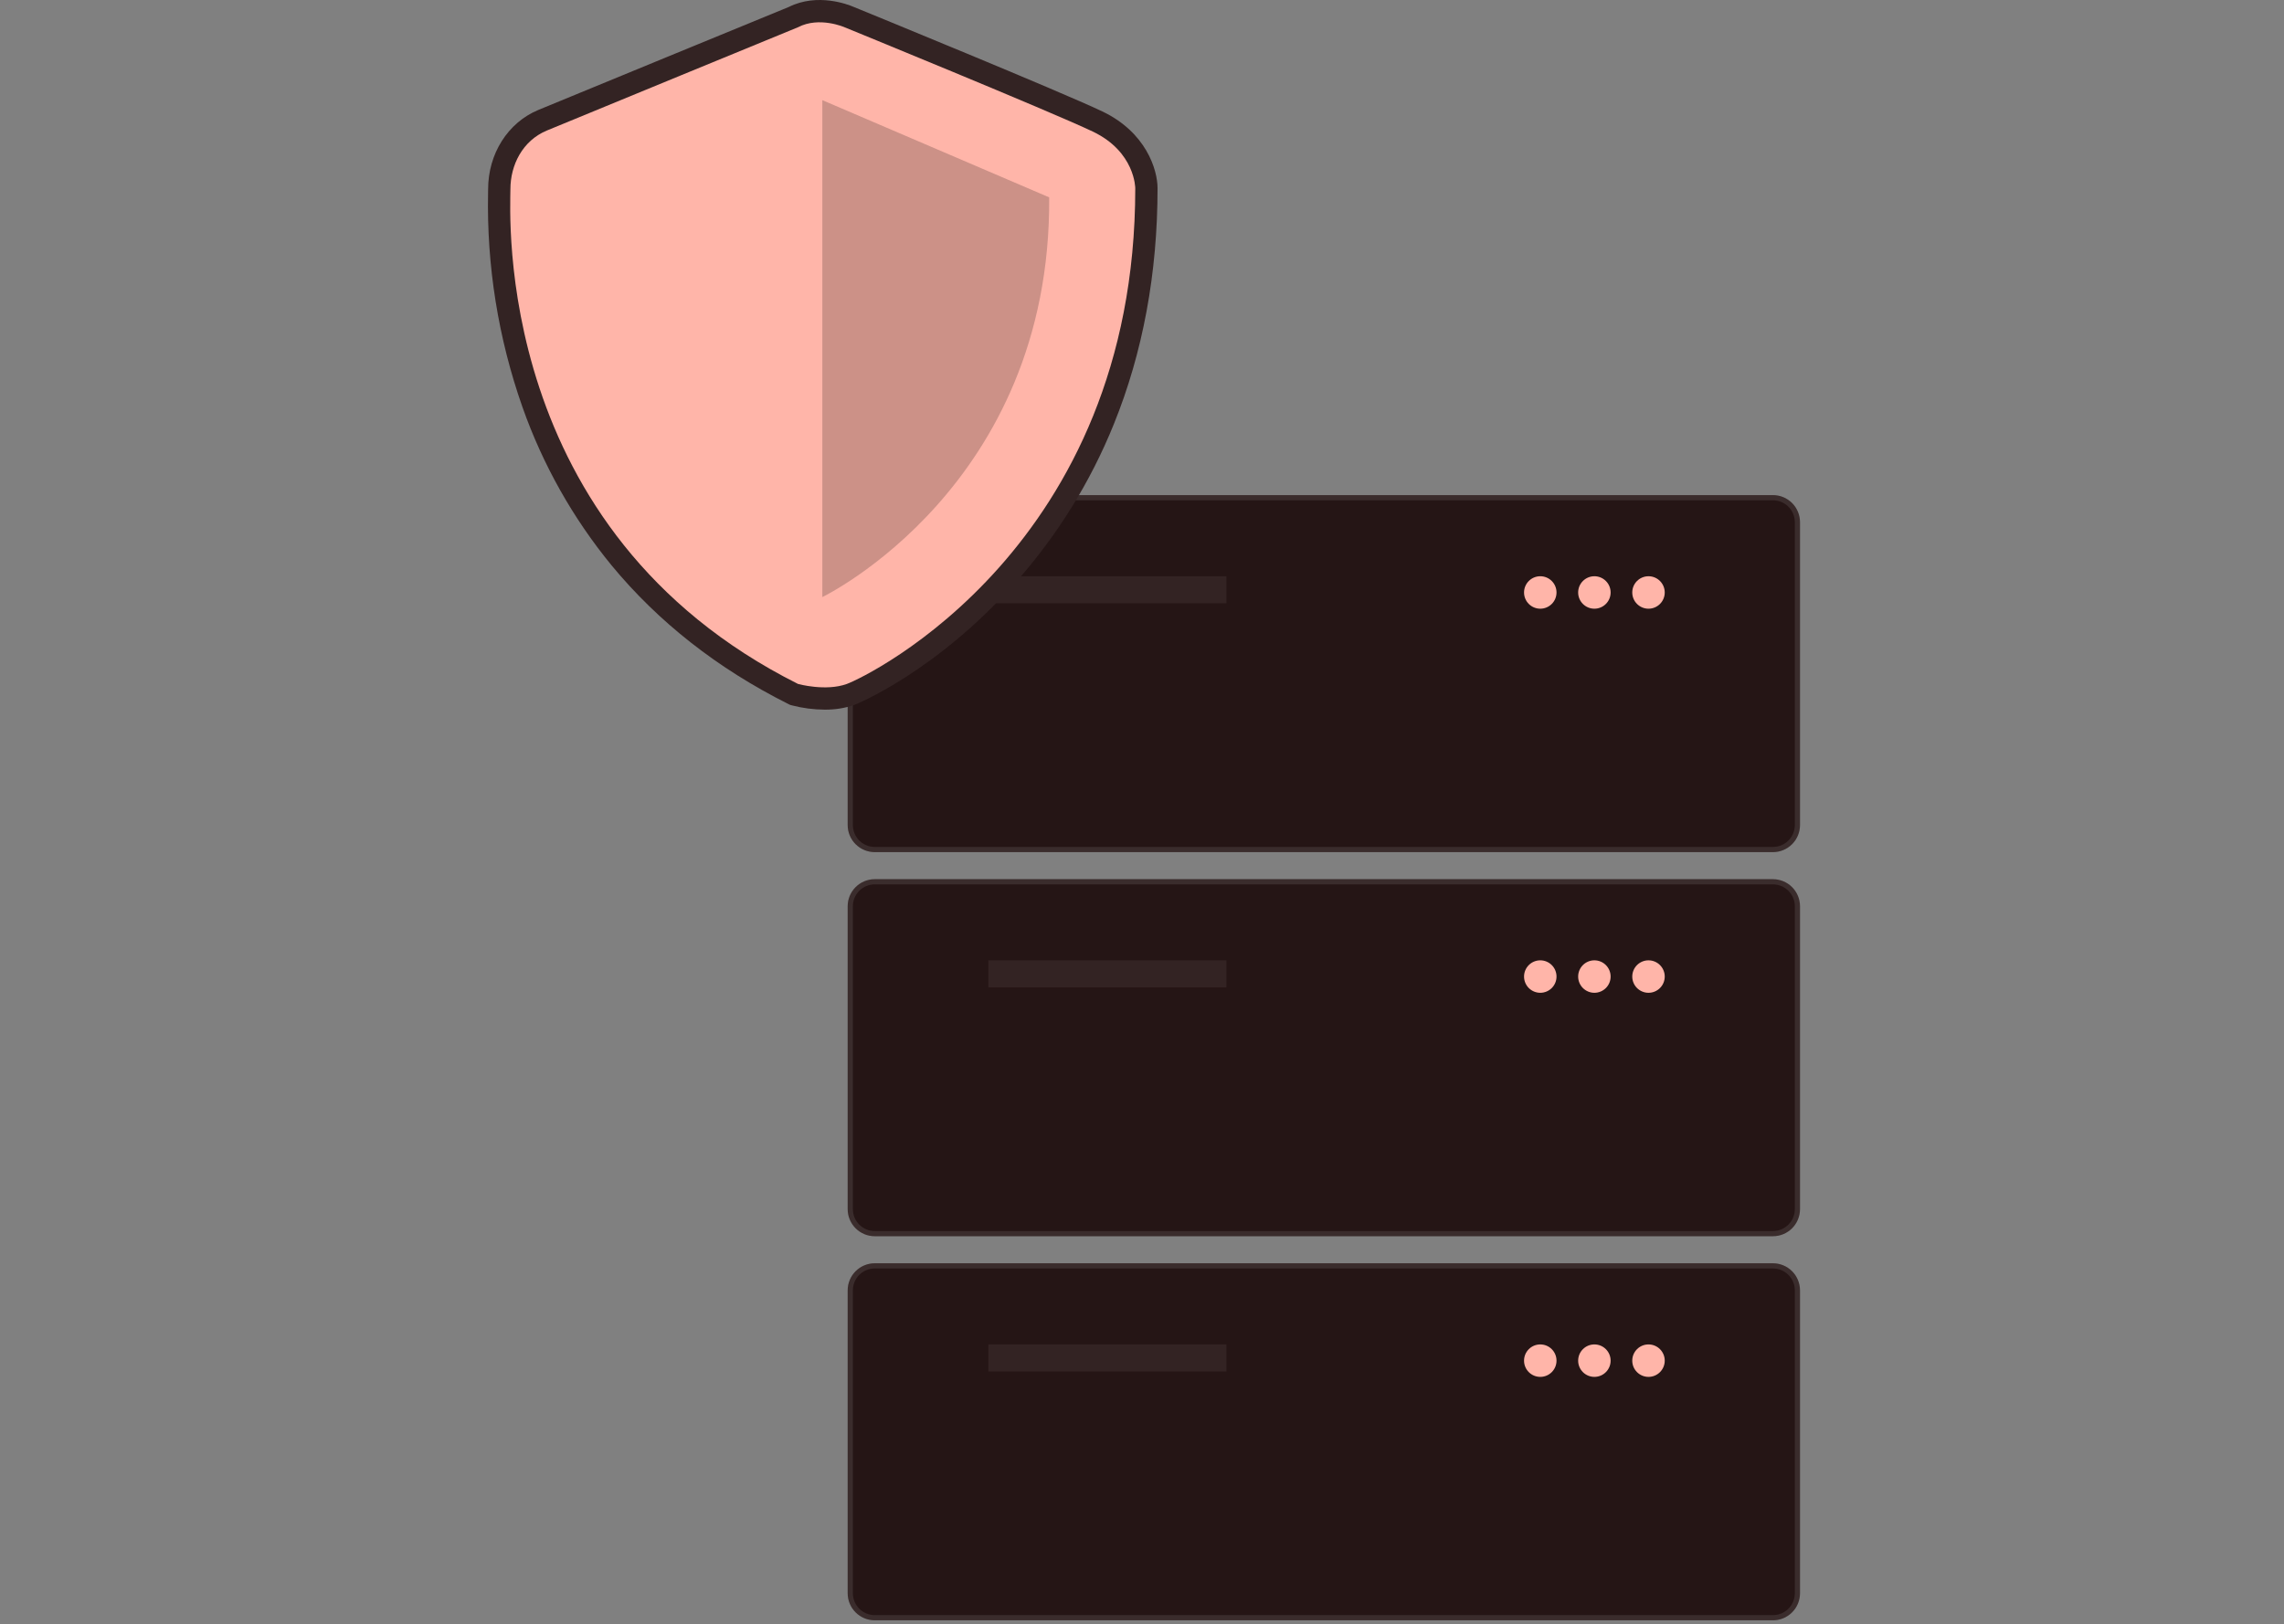
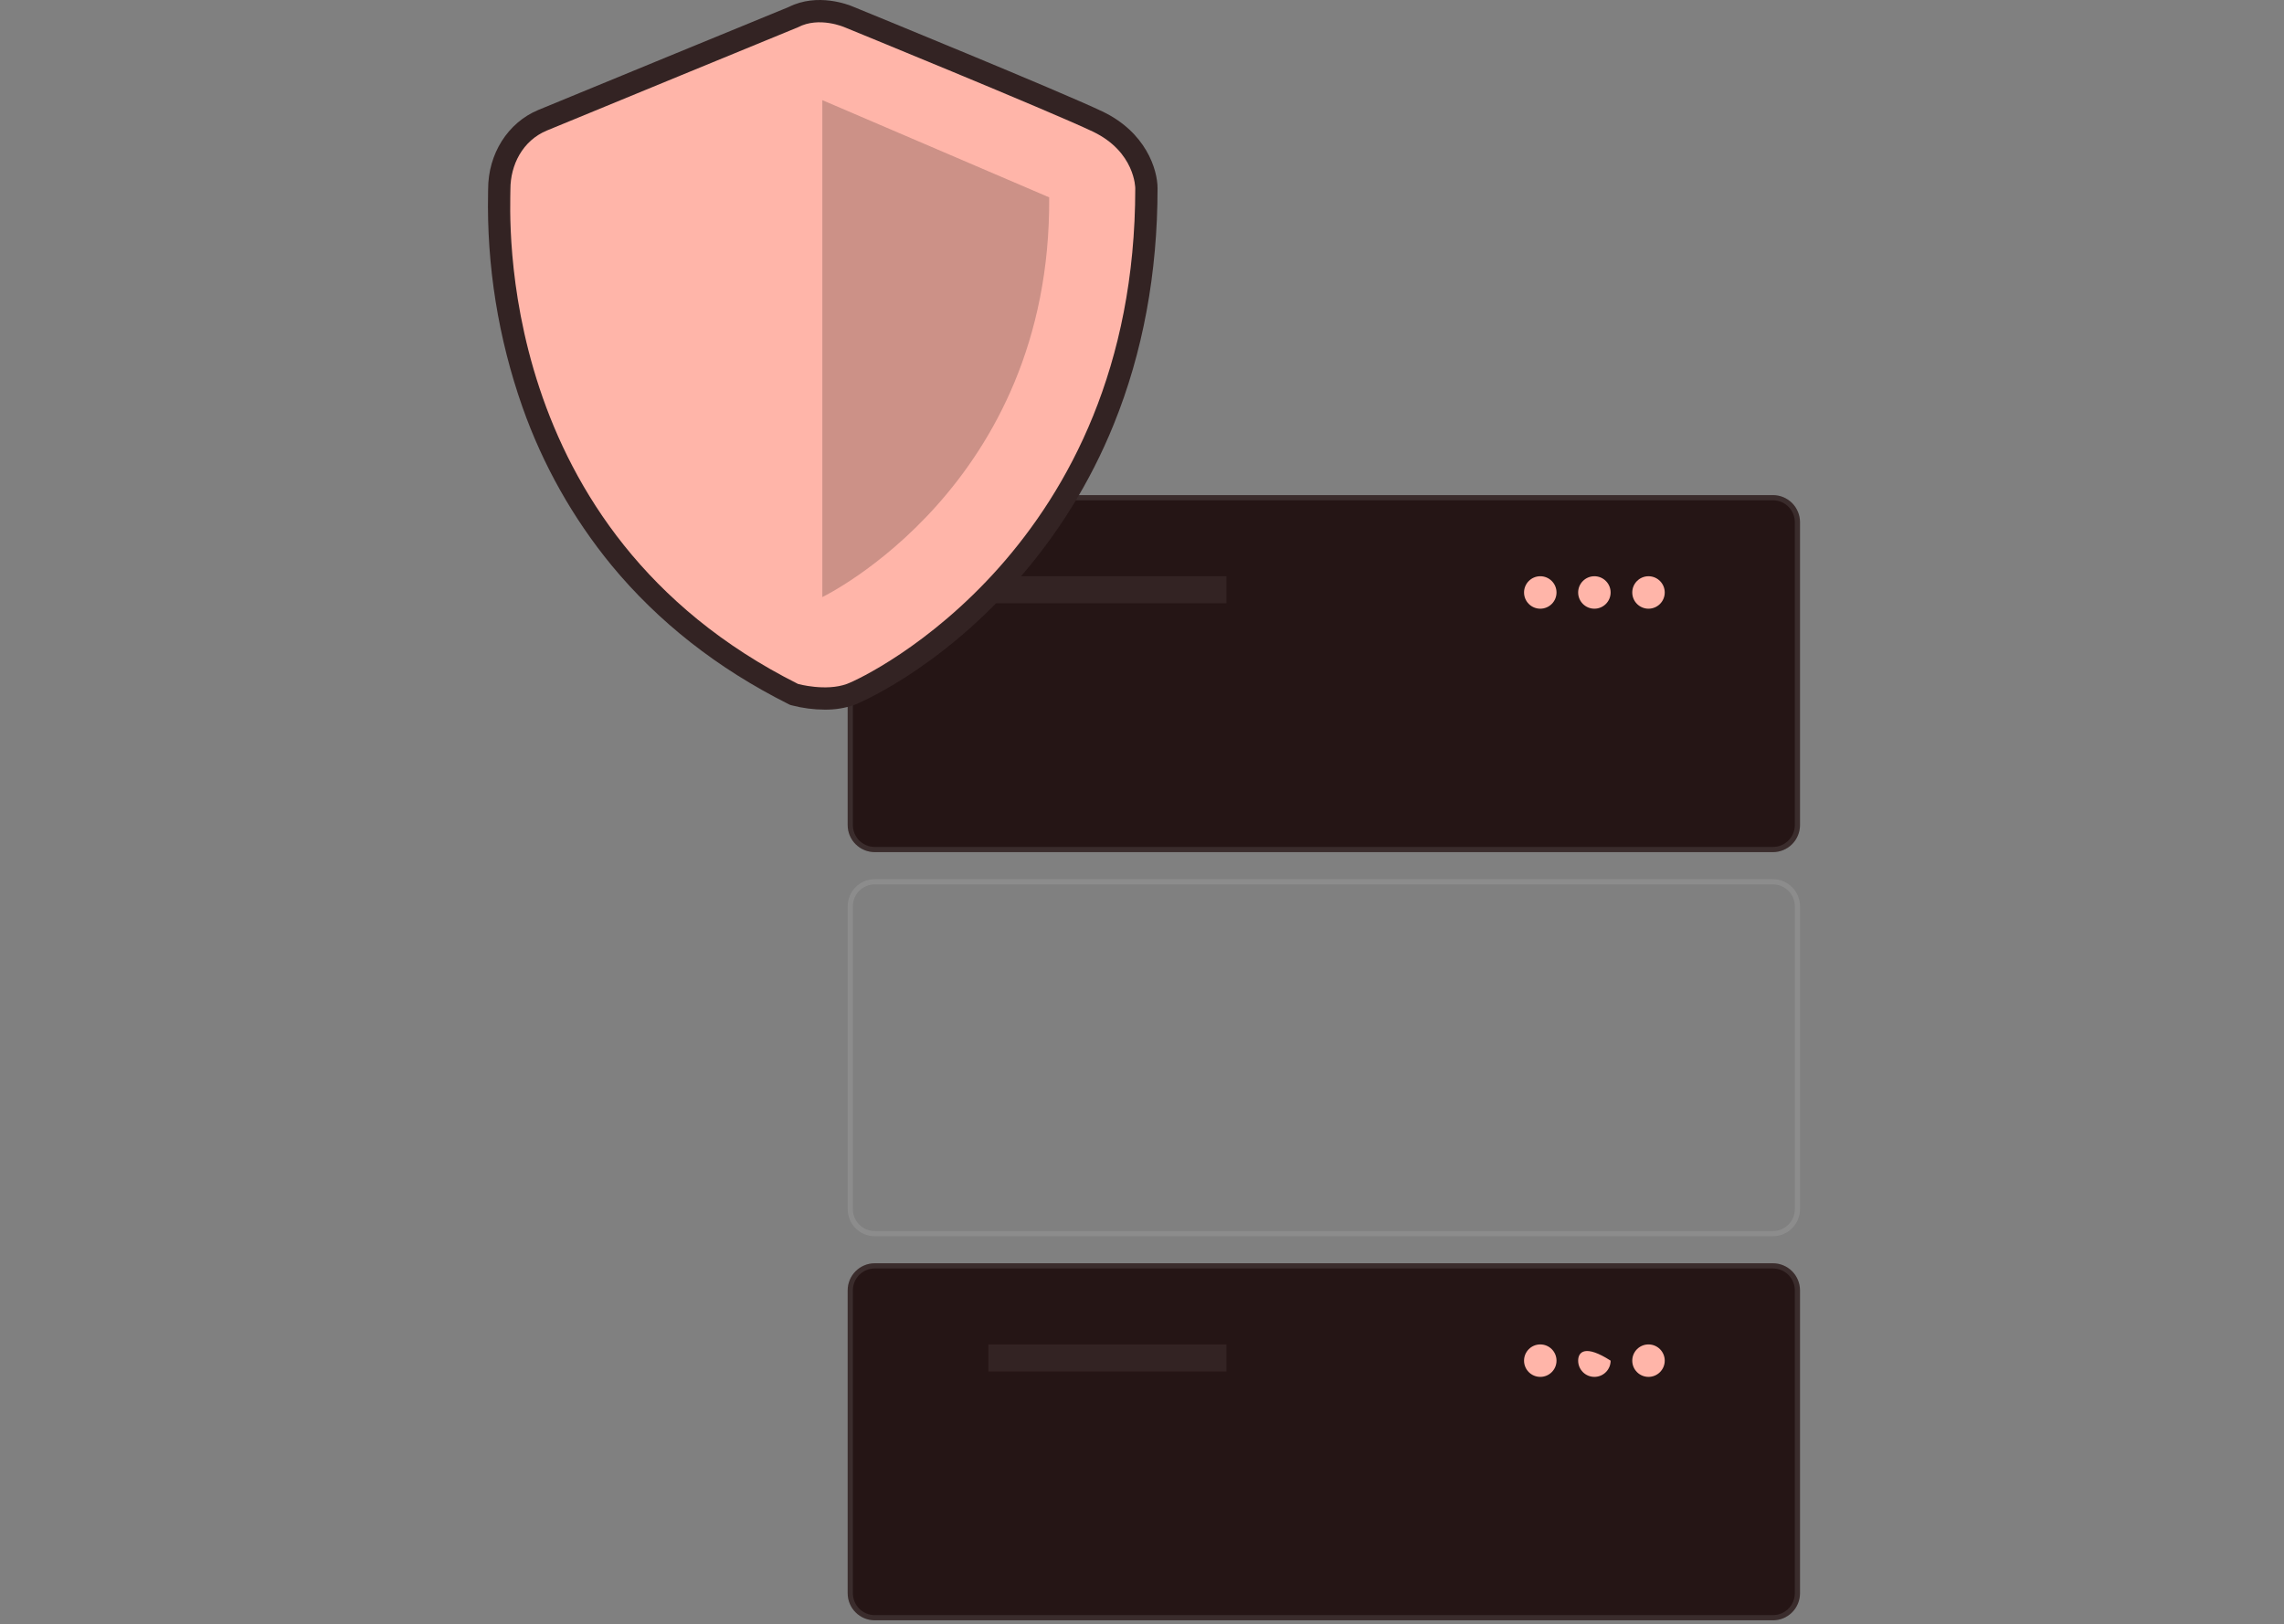
<svg xmlns="http://www.w3.org/2000/svg" width="440" height="313" viewBox="0 0 440 313" fill="none">
  <rect x="0" y="0" width="440" height="313" fill="#808080" stroke="none" />
  <path d="M341.55 164.198H168.512C167.13 164.196 165.805 163.647 164.828 162.67C163.851 161.693 163.302 160.368 163.3 158.986V100.612C163.302 99.23 163.851 97.905 164.828 96.928C165.805 95.951 167.13 95.401 168.512 95.4H341.55C342.931 95.401 344.256 95.951 345.233 96.928C346.21 97.905 346.76 99.23 346.762 100.612V158.986C346.76 160.368 346.21 161.693 345.233 162.67C344.256 163.647 342.931 164.196 341.55 164.198Z" fill="#251515" />
  <path d="M341.549 163.698H168.513C167.263 163.697 166.065 163.2 165.182 162.316C164.298 161.433 163.802 160.235 163.8 158.986V100.612C163.802 99.363 164.298 98.165 165.182 97.282C166.065 96.398 167.263 95.901 168.512 95.9H341.549C342.799 95.901 343.996 96.398 344.88 97.282C345.763 98.165 346.26 99.363 346.262 100.612V158.985C346.26 160.235 345.763 161.433 344.88 162.316C343.996 163.2 342.798 163.697 341.549 163.698Z" stroke="white" stroke-opacity="0.1" />
  <path d="M236.268 111.036H190.402V116.248H236.268V111.036Z" fill="#332323" />
  <path d="M296.727 117.29C298.454 117.29 299.854 115.89 299.854 114.163C299.854 112.436 298.454 111.036 296.727 111.036C294.999 111.036 293.599 112.436 293.599 114.163C293.599 115.89 294.999 117.29 296.727 117.29Z" fill="#FFB5A9" />
  <path d="M307.151 117.29C308.878 117.29 310.278 115.89 310.278 114.163C310.278 112.436 308.878 111.036 307.151 111.036C305.423 111.036 304.023 112.436 304.023 114.163C304.023 115.89 305.423 117.29 307.151 117.29Z" fill="#FFB5A9" />
  <path d="M317.574 117.29C319.302 117.29 320.702 115.89 320.702 114.163C320.702 112.436 319.302 111.036 317.574 111.036C315.847 111.036 314.447 112.436 314.447 114.163C314.447 115.89 315.847 117.29 317.574 117.29Z" fill="#FFB5A9" />
-   <path d="M341.55 238.208H168.512C167.13 238.207 165.805 237.657 164.828 236.68C163.851 235.703 163.302 234.378 163.3 232.996V174.622C163.302 173.24 163.851 171.916 164.828 170.938C165.805 169.961 167.13 169.412 168.512 169.41H341.55C342.931 169.412 344.256 169.961 345.233 170.938C346.21 171.916 346.76 173.24 346.762 174.622V232.996C346.76 234.378 346.21 235.703 345.233 236.68C344.256 237.657 342.931 238.207 341.55 238.208Z" fill="#251515" />
  <path d="M341.549 237.708H168.513C167.263 237.707 166.065 237.21 165.182 236.326C164.298 235.443 163.802 234.245 163.8 232.996V174.622C163.802 173.373 164.298 172.175 165.182 171.292C166.065 170.409 167.263 169.912 168.512 169.91H341.549C342.799 169.912 343.996 170.409 344.88 171.292C345.763 172.175 346.26 173.373 346.262 174.623V232.996C346.26 234.245 345.763 235.443 344.88 236.326C343.996 237.21 342.798 237.707 341.549 237.708Z" stroke="white" stroke-opacity="0.1" />
-   <path d="M236.268 185.046H190.402V190.258H236.268V185.046Z" fill="#332323" />
-   <path d="M296.727 191.3C298.454 191.3 299.854 189.9 299.854 188.173C299.854 186.446 298.454 185.046 296.727 185.046C294.999 185.046 293.599 186.446 293.599 188.173C293.599 189.9 294.999 191.3 296.727 191.3Z" fill="#FFB5A9" />
-   <path d="M307.151 191.3C308.878 191.3 310.278 189.9 310.278 188.173C310.278 186.446 308.878 185.046 307.151 185.046C305.423 185.046 304.023 186.446 304.023 188.173C304.023 189.9 305.423 191.3 307.151 191.3Z" fill="#FFB5A9" />
-   <path d="M317.574 191.3C319.302 191.3 320.702 189.9 320.702 188.173C320.702 186.446 319.302 185.046 317.574 185.046C315.847 185.046 314.447 186.446 314.447 188.173C314.447 189.9 315.847 191.3 317.574 191.3Z" fill="#FFB5A9" />
  <path d="M341.55 312.218H168.512C167.13 312.217 165.805 311.667 164.828 310.69C163.851 309.713 163.302 308.388 163.3 307.006V248.632C163.302 247.25 163.851 245.926 164.828 244.948C165.805 243.971 167.13 243.422 168.512 243.42H341.55C342.931 243.422 344.256 243.971 345.233 244.948C346.21 245.926 346.76 247.25 346.762 248.632V307.006C346.76 308.388 346.21 309.713 345.233 310.69C344.256 311.667 342.931 312.217 341.55 312.218Z" fill="#251515" />
  <path d="M341.549 311.718H168.513C167.263 311.717 166.065 311.22 165.182 310.336C164.298 309.453 163.802 308.255 163.8 307.006V248.632C163.802 247.383 164.298 246.185 165.182 245.302C166.065 244.419 167.263 243.922 168.512 243.92H341.549C342.799 243.922 343.996 244.419 344.88 245.302C345.763 246.185 346.26 247.383 346.262 248.633V307.006C346.26 308.255 345.763 309.453 344.88 310.336C343.996 311.22 342.798 311.717 341.549 311.718Z" stroke="white" stroke-opacity="0.1" />
  <path d="M236.268 259.056H190.402V264.268H236.268V259.056Z" fill="#332323" />
  <path d="M296.727 265.311C298.454 265.311 299.854 263.911 299.854 262.184C299.854 260.456 298.454 259.056 296.727 259.056C294.999 259.056 293.599 260.456 293.599 262.184C293.599 263.911 294.999 265.311 296.727 265.311Z" fill="#FFB5A9" />
-   <path d="M307.151 265.311C308.878 265.311 310.278 263.911 310.278 262.184C310.278 260.456 308.878 259.056 307.151 259.056C305.423 259.056 304.023 260.456 304.023 262.184C304.023 263.911 305.423 265.311 307.151 265.311Z" fill="#FFB5A9" />
+   <path d="M307.151 265.311C308.878 265.311 310.278 263.911 310.278 262.184C305.423 259.056 304.023 260.456 304.023 262.184C304.023 263.911 305.423 265.311 307.151 265.311Z" fill="#FFB5A9" />
  <path d="M317.574 265.311C319.302 265.311 320.702 263.911 320.702 262.184C320.702 260.456 319.302 259.056 317.574 259.056C315.847 259.056 314.447 260.456 314.447 262.184C314.447 263.911 315.847 265.311 317.574 265.311Z" fill="#FFB5A9" />
  <path d="M158.869 136.738C156.751 136.731 154.641 136.458 152.591 135.926L152.186 135.814L151.811 135.626C138.255 128.83 126.819 119.852 117.82 108.943C110.37 99.86 104.562 89.546 100.657 78.467C95.987 65.203 93.74 51.206 94.024 37.146C94.03 36.851 94.034 36.623 94.034 36.466C94.034 29.632 97.828 23.635 103.699 21.189C108.193 19.316 148.992 2.558 151.94 1.348C157.492 -1.434 163.414 0.888 164.362 1.294C166.488 2.163 204.204 17.589 212.355 21.47C220.754 25.47 222.996 32.656 222.996 36.271C222.996 52.639 220.161 67.935 214.57 81.736C210.055 92.907 203.656 103.22 195.652 112.226C180.208 129.606 164.76 135.767 164.61 135.821C162.764 136.457 160.822 136.767 158.869 136.738ZM155.237 127.739C156.576 128.04 159.659 128.49 161.669 127.757C164.222 126.826 177.152 120.121 189.235 106.524C205.928 87.737 214.399 64.121 214.411 36.332C214.381 35.769 213.982 31.753 208.664 29.221C200.671 25.415 161.469 9.385 161.073 9.223L160.965 9.178C160.144 8.833 157.529 8.108 155.727 9.053L155.366 9.221C154.929 9.4 111.62 27.188 107.001 29.113C103.77 30.459 102.619 33.794 102.619 36.466C102.619 36.662 102.614 36.946 102.607 37.313C102.238 56.328 106.638 103.117 155.237 127.739Z" fill="#332323" />
  <path d="M153.735 5.25C153.735 5.25 110.033 23.2 105.35 25.151C100.668 27.102 98.327 31.784 98.327 36.467C98.327 41.149 94.815 102.248 153.735 131.789C153.735 131.789 159.083 133.269 163.14 131.789C167.197 130.31 218.703 105.337 218.703 36.271C218.703 36.271 218.703 29.248 210.509 25.346C202.315 21.444 162.697 5.25 162.697 5.25C162.697 5.25 157.832 3.104 153.735 5.25Z" fill="#FFB5A9" />
  <path opacity="0.2" d="M158.418 19.298V115.05C158.418 115.05 202.51 93.826 202.12 38.027L158.418 19.298Z" fill="black" />
</svg>